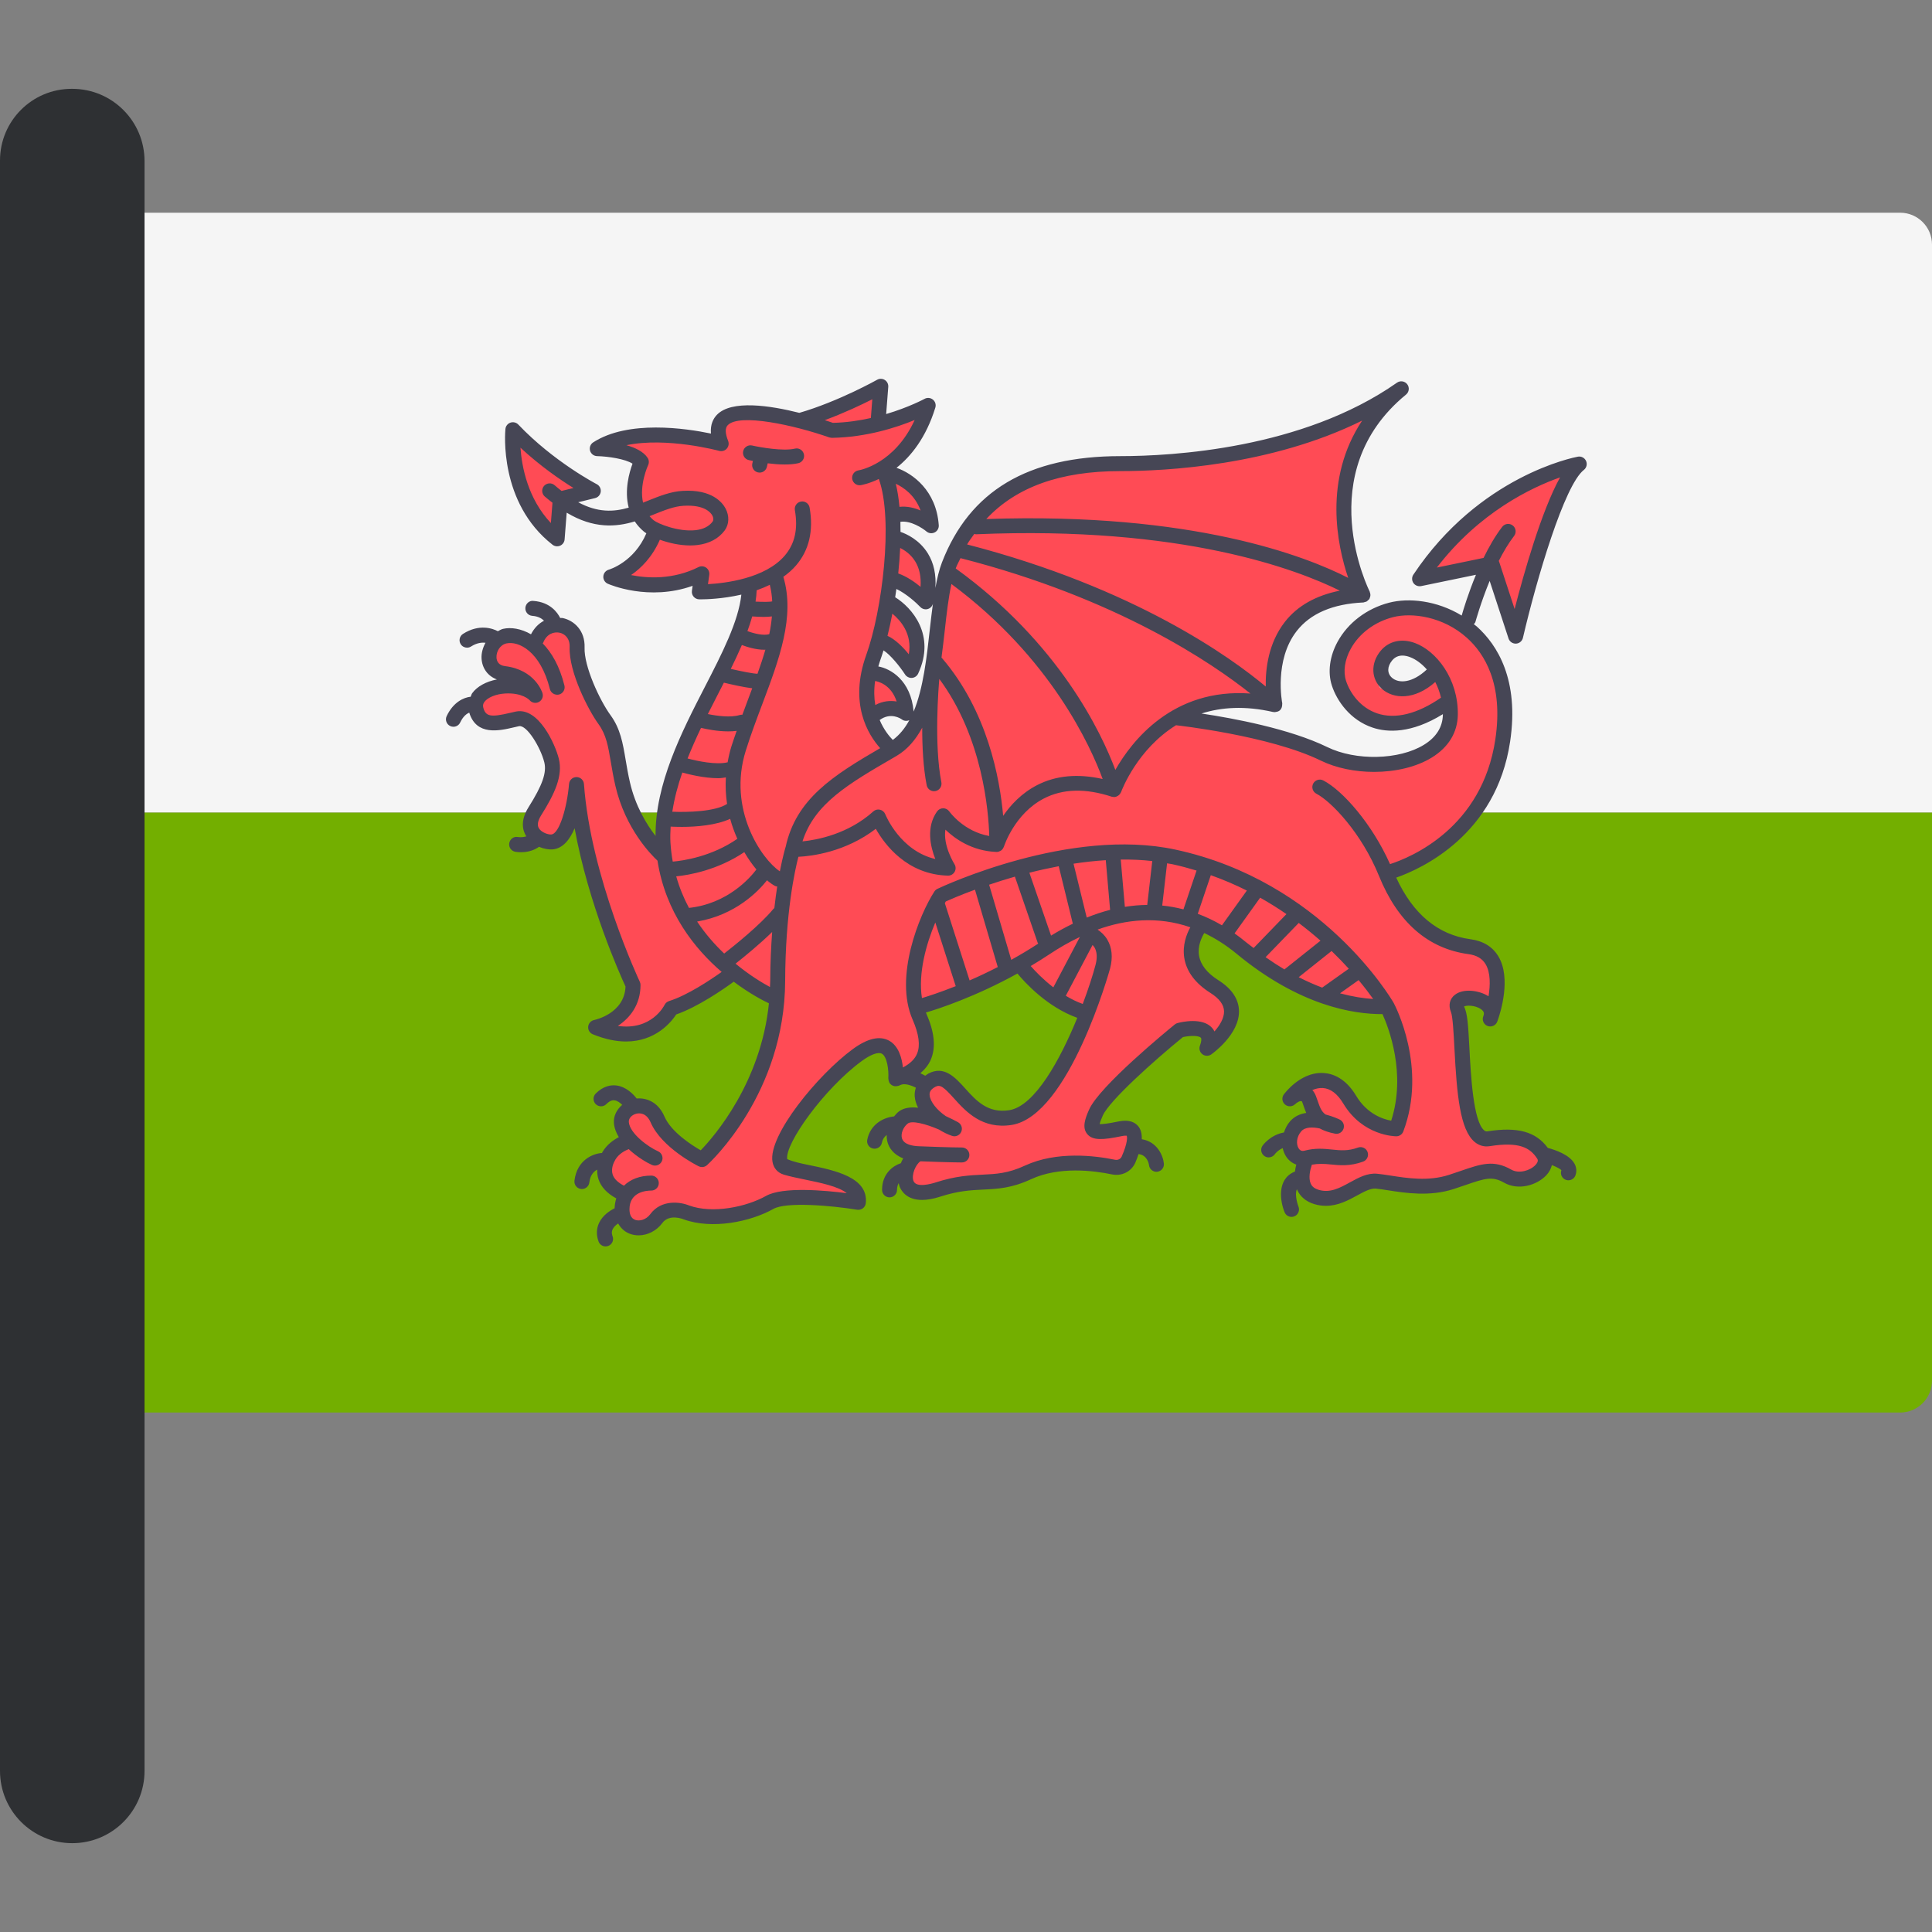
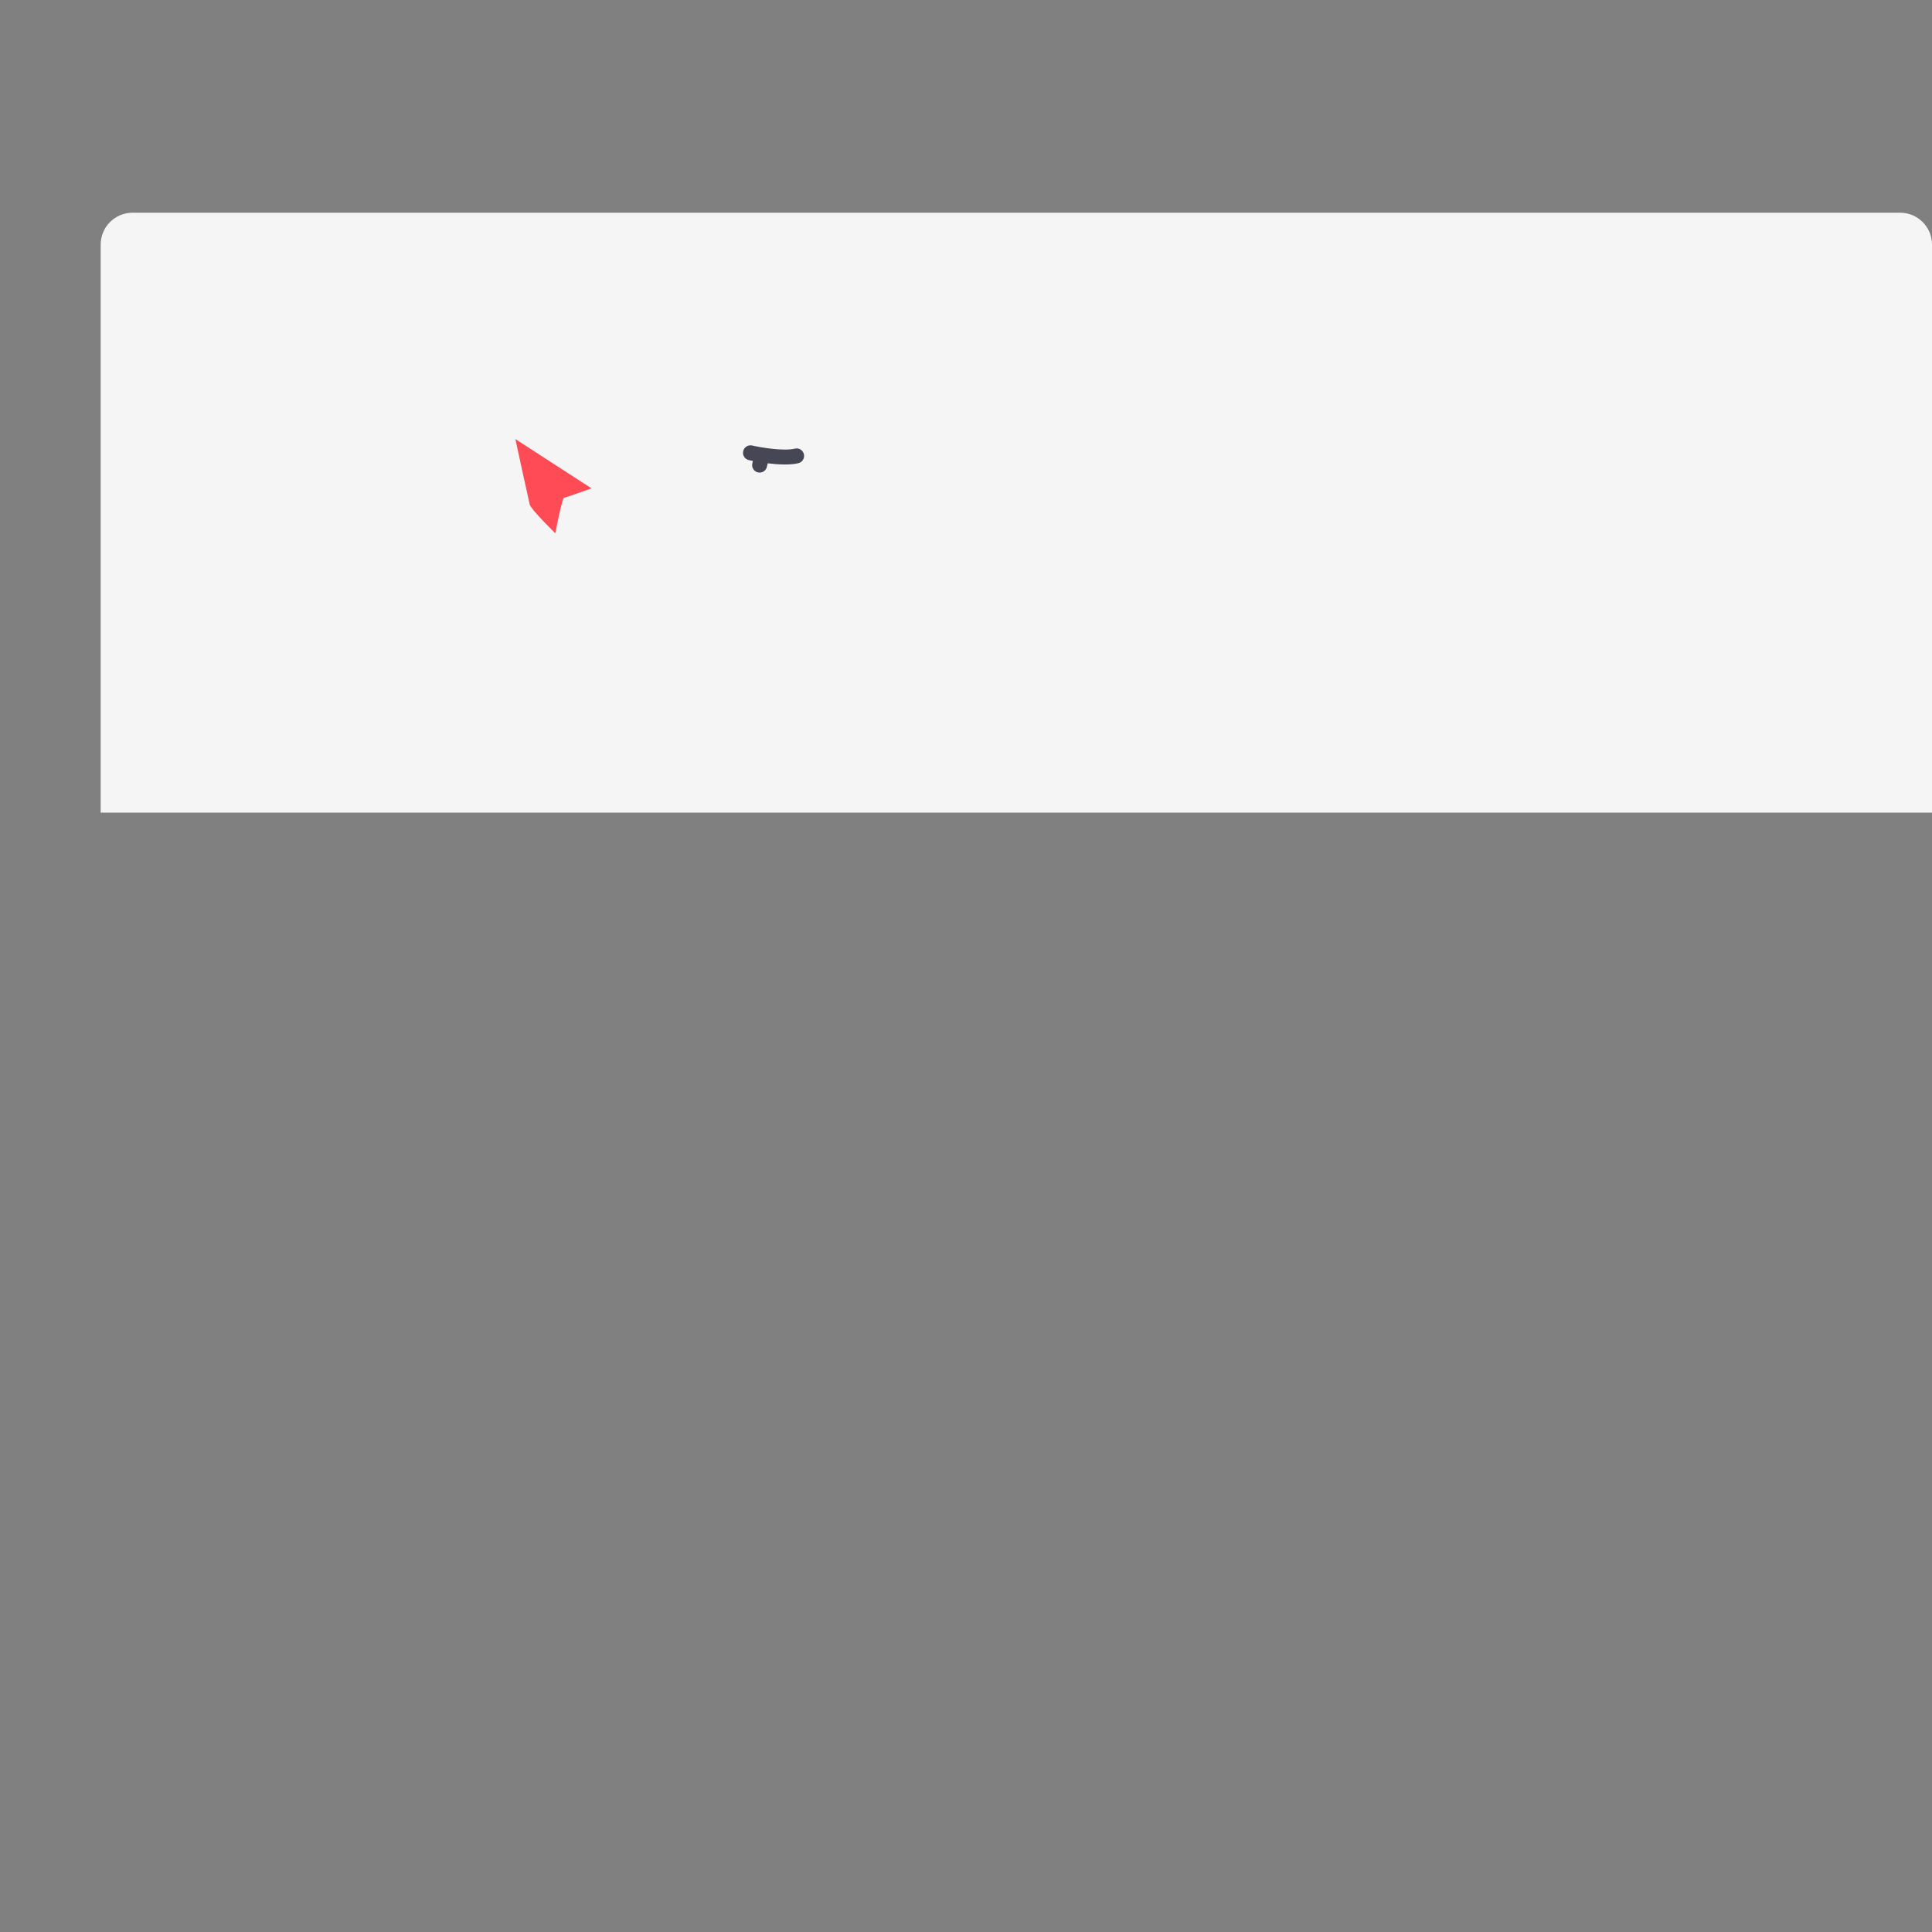
<svg xmlns="http://www.w3.org/2000/svg" height="800px" width="800px" version="1.1" id="Layer_1" viewBox="0 0 512 512" xml:space="preserve">
  <rect x="0" y="0" width="512" height="512" fill="#808080" stroke="none" />
  <path style="fill:#F5F5F5;" d="M512,215.354H26.68V64.822c0-4.668,3.785-8.453,8.453-8.453h468.414c4.668,0,8.453,3.785,8.453,8.453  V215.354z" />
-   <path style="fill:#73AF00;" d="M26.68,215.354H512v150.531c0,4.668-3.785,8.453-8.453,8.453H35.133  c-4.668,0-8.453-3.785-8.453-8.453V215.354z" />
  <g>
-     <path style="fill:#FF4B55;" d="M395.876,149.414c0,0,5.784,15.865,6.28,16.692l0.661-1.322l3.967-20.657l10.246-19.171   l-2.974,0.331l-23.302,11.237c0,0-13.882,15.204-14.047,15.7C376.54,152.721,395.876,149.414,395.876,149.414z" />
-     <path style="fill:#FF4B55;" d="M404.084,301.124c-0.771-0.11-12.23,0.441-12.23,0.441l-3.746-12.56l-2.148-23.742l4.049-1.075   l5.04,2.396l1.818-9.502c0,0-4.38-4.793-5.206-5.123c-0.826-0.331-10.742-2.561-10.742-2.561l-13.303-17.6l15.865-8.841   l12.394-17.022l2.974-15.37l-2.479-12.725l-5.636-9.438c-0.083-0.269-0.148-0.478-0.148-0.478c-0.04-0.05-0.18-0.146-0.268-0.218   l-1.055-1.765l-0.017,1.029c-2.444-1.527-7.448-4.183-8.743-4.83c-1.653-0.826-10.411-2.314-12.23-0.991   c-1.817,1.322-10.246,5.288-11.734,8.098s-2.479,12.89-2.479,12.89s2.479,5.619,5.619,6.941s9.255,2.81,10.246,2.479   c0.856-0.285,10.557-3.152,13.203-4.358l1.175,2.374l-0.496,6.776l-5.453,3.801l-10.081,3.967c0,0-15.37-4.296-16.03-4.131   c-0.661,0.165-19.666-5.619-19.666-5.619l-17.849-4.131l5.949-2.974l16.196-1.157c0,0,3.14-18.344,3.636-18.675   c0.496-0.331,11.073-8.758,11.073-8.758l8.758-2.148l-5.288-22.421l7.932-24.459l-20.713,5.95l-32.832,8.153l-20.933-1.322   l-18.509,5.95l-11.899,10.798l-6.831,9.254l-2.424,14.763l-1.54,19.608l-5.729,10.797l-6.492,5.089   c-0.728-1.922-4.14-9.274-4.14-9.274l8.263-1.983l-2.148-5.453l-5.784-4.296l1.817-6.61l6.61,3.636l1.818,1.322l1.157-6.775   l-7.272-10.246l1.157-5.123l8.758,4.627l-0.991-11.899l-7.767-4.793l0.496-6.61l8.484,2.534l-0.881-6.28l-9.254-6.721l9.034-14.543   l-11.018,0.552l-0.881-4.738l-2.865-1.102c0,0-15.314,6.5-16.416,6.28s-13.331-1.872-14.763-1.543   c-1.432,0.331-6.5,1.653-6.5,1.653l-1.433,5.619l-9.365-1.543l-13.882-1.157l-4.186,5.123l6.61,2.645c0,0-1.543,11.678-1.102,12.56   c0.441,0.881,4.407,6.61,4.407,6.61l-9.034,12.339l9.254,1.322l12.78-1.983l-0.441,3.085l16.967-1.764l-3.746,1.983l-4.848,14.544   l-14.102,28.645l-4.958,25.45l-7.932-8.263l-5.288-21.814l-7.932-21.484c0,0-1.653-6.61-2.644-6.776s-5.288-0.991-5.288-0.991   l-5.453,4.462l-6.941-0.991l-3.967,5.453l4.462,6.941c0,0-7.437,2.974-7.437,3.801c0,0.826,0.496,5.619,0.991,5.784   c0.496,0.165,11.734-0.165,11.734-0.165l6.776,12.064l-5.288,13.882l2.644,5.288l4.627,0.661l4.296-4.958l14.873,44.455   c0,0-1.157,5.784-1.983,6.28s-4.793,4.958-3.801,4.958s7.106,0.826,7.767,0.496c0.661-0.331,9.254-6.941,9.254-6.941   s13.551-10.411,14.378-9.585c0.826,0.826,13.716,8.758,13.716,8.758l-5.949,20.492l-14.047,20.492l-8.758-5.288l-6.28-8.924   l-4.627,1.488l-1.653,2.81l0.661,5.949c0,0-4.793,3.801-4.793,4.627c0,0.826,0.496,6.776,0.496,6.776s3.14,1.488,3.305,2.314   s1.817,6.776,1.817,6.776l3.305,1.157l6.28-3.801h10.411l6.445,0.991l13.716-4.296l19.997,0.992l-1.817-3.801   c0,0-8.098-4.131-10.908-4.958c-2.81-0.826-5.619-1.488-5.619-1.488l-1.157-5.784l19.666-23.302l7.272-1.488l2.479,6.115   c0,0,8.153-1.983,8.153-2.645c0-0.661,0-7.712,0-8.374s-1.764-6.17-1.764-6.17s-0.023-0.203-0.059-0.505l6.229-1.038l21.595-10.356   l7.603,9.144l9.475,4.517l-11.789,21.154l-10.135,6.831l-7.272-3.305l-10.136-7.493l-3.967,2.424l0.881,7.492l-5.949-0.441   l-2.645,5.288l4.407,6.389l-1.543,5.069c0,0,1.102,4.627,2.203,4.627s7.712-2.424,7.712-2.424l19.39-1.543l14.102-4.627   l14.763,1.102c0,0,2.865-9.915,2.204-9.915c-0.661,0-0.881-0.221-2.645-0.221c-1.764,0-7.932,0.221-7.932,0.221l-0.221-2.204   l4.848-8.813l18.73-15.645l5.508,1.102l1.983,2.865l5.509-4.186l-0.221-7.051l-4.848-5.068l-4.848-5.729l1.543-8.594l8.373,3.967   c0,0,13.221,9.255,14.323,9.696s26.662,7.051,26.662,7.051l5.288,12.56l-2.644,19.831l-8.153-2.424l-7.712-9.915   c0,0-2.203-1.102-3.305-0.882c-1.102,0.221-3.746,4.627-3.746,4.627l2.644,6.17l-3.526,1.101l-3.305,2.204l-0.661,4.627   l3.084,2.865c0,0,0,5.288,0,5.949s1.764,3.085,2.424,3.305c0.661,0.22,5.729,0.881,6.941,0.771   c1.212-0.11,10.246-3.857,10.246-3.857s16.966,0.331,17.407,0.221s15.094-3.305,15.094-3.305l8.263,1.322   c0,0,5.509-4.187,5.288-4.738C410.363,306.413,404.855,301.234,404.084,301.124z M372.409,181.806   c-4.462,0.496-6.776,1.817-7.106-0.661c-0.331-2.479-0.331-7.437,0.165-7.603s5.619-3.14,5.784-2.644s5.288,2.974,5.288,2.974   l3.119,6.306C378.013,181.053,375.473,181.465,372.409,181.806z" />
    <path style="fill:#FF4B55;" d="M147.158,141.317c0,0,1.817-9.42,2.314-9.42c0.496,0,7.272-2.479,7.272-2.479l-20.162-13.056   c0,0,3.471,16.03,3.801,17.352C140.712,135.037,147.158,141.317,147.158,141.317z" />
  </g>
  <g>
    <path style="fill:#464655;" d="M198.44,121.93c0.07,0.016,0.472,0.106,1.087,0.227l-0.152,0.661   c-0.248,1.064,0.418,2.133,1.488,2.375c0.15,0.036,0.3,0.052,0.447,0.052c0.901,0,1.72-0.62,1.929-1.54l0.212-0.924   c1.429,0.176,3.001,0.314,4.52,0.314c1.284,0,2.523-0.093,3.589-0.341c1.066-0.248,1.733-1.311,1.485-2.375   c-0.248-1.069-1.304-1.751-2.378-1.488c-3.137,0.739-9.255-0.351-11.341-0.826c-1.046-0.248-2.128,0.418-2.375,1.488   C196.708,120.623,197.374,121.687,198.44,121.93z" />
-     <path style="fill:#464655;" d="M394.777,153.946l4.998,15.259c0.268,0.816,1.03,1.363,1.885,1.363c0.029,0,0.057,0,0.088,0   c0.889-0.041,1.642-0.666,1.844-1.534c3.656-15.669,10.974-40.452,16.146-44.501c0.721-0.563,0.96-1.538,0.586-2.375   c-0.372-0.826-1.257-1.302-2.166-1.136c-1.059,0.197-26.144,5.081-43.598,31.261c-0.447,0.671-0.444,1.544,0.005,2.21   c0.452,0.666,1.257,0.976,2.048,0.832l14.534-3.005c-2.036,4.907-3.333,9.223-3.782,10.808c-6.618-4.028-14.082-4.744-19.258-3.403   c-5.908,1.549-10.874,5.314-13.626,10.334c-2.11,3.847-2.667,8.072-1.531,11.589c1.32,4.085,4.842,9.166,10.772,11.165   c3.93,1.335,10.28,1.63,18.651-3.55c0,0.04,0.006,0.077,0.005,0.116c-0.057,3.305-1.753,6.001-5.049,8.02   c-6.548,4.013-18.031,4.281-25.59,0.583c-9.966-4.866-24.952-7.635-33.324-8.892c5.191-1.655,11.467-2.122,19.008-0.394   c0.102,0.025,0.202-0.014,0.304-0.006c0.051,0.004,0.09,0.058,0.139,0.058c0.055,0,0.097-0.059,0.152-0.063   c0.456-0.036,0.897-0.175,1.232-0.5c0.005-0.005,0.005-0.013,0.011-0.017c0.002-0.002,0.005-0.001,0.005-0.001   c0.01-0.01,0.006-0.022,0.014-0.031c0.319-0.333,0.462-0.761,0.501-1.209c0.01-0.107,0.021-0.189,0.014-0.296   c-0.005-0.09,0.031-0.175,0.013-0.264c-0.023-0.113-2.221-11.372,3.829-19.129c3.636-4.663,9.583-7.209,17.675-7.576   c0.128-0.005,0.234-0.078,0.355-0.109c0.175-0.041,0.35-0.067,0.508-0.155c0.145-0.08,0.245-0.206,0.367-0.32   c0.1-0.094,0.225-0.151,0.306-0.268c0.018-0.024,0.019-0.054,0.035-0.08c0.014-0.022,0.04-0.032,0.053-0.054   c0.036-0.061,0.027-0.134,0.056-0.199c0.09-0.199,0.152-0.397,0.172-0.607c0.011-0.1,0.011-0.192,0.004-0.293   c-0.012-0.224-0.062-0.434-0.147-0.641c-0.021-0.052-0.011-0.111-0.037-0.162c-0.16-0.315-15.721-31.431,9.631-52.207   c0.824-0.676,0.966-1.885,0.322-2.732c-0.646-0.842-1.841-1.038-2.719-0.424c-25.032,17.574-59.628,19.47-73.34,19.47   c-24.456,0-39.908,9.209-47.241,28.146c-0.762,1.969-1.301,4.302-1.754,6.801c0.245-3.504-0.396-6.577-1.977-9.145   c-2.257-3.663-5.708-5.197-7.26-5.729c0.001-0.898-0.006-1.789-0.033-2.663c2.679-0.412,5.858,1.666,6.906,2.55   c0.367,0.31,0.824,0.475,1.286,0.475c0.304,0,0.612-0.072,0.893-0.217c0.712-0.361,1.141-1.111,1.084-1.905   c-0.649-9.222-6.904-13.704-11.196-15.22c3.784-3.007,7.818-7.927,10.287-15.952c0.238-0.775-0.018-1.617-0.648-2.123   c-0.63-0.511-1.508-0.589-2.21-0.197c-0.067,0.037-4.104,2.223-10.173,4.026l0.555-7.207c0.054-0.728-0.295-1.431-0.914-1.823   c-0.617-0.397-1.407-0.413-2.04-0.052c-0.102,0.056-10.256,5.757-20.611,8.764c-7.816-1.965-17.989-3.494-21.845,0.522   c-0.93,0.966-1.794,2.536-1.581,4.968c-6.655-1.389-21.931-3.661-31.204,2.334c-0.731,0.47-1.066,1.363-0.832,2.2   c0.238,0.837,0.991,1.425,1.862,1.445c2.944,0.073,7.494,0.749,9.391,2.003c-0.837,2.257-2.221,7.039-1.012,11.65   c-4.025,1.165-8.247,1.346-13.382-1.432l4.477-1.099c0.803-0.197,1.399-0.873,1.497-1.694c0.095-0.821-0.328-1.617-1.061-1.994   c-0.113-0.062-11.403-5.934-20.791-15.803c-0.531-0.553-1.34-0.753-2.082-0.506c-0.733,0.254-1.252,0.909-1.327,1.678   c-0.08,0.796-1.764,19.557,12.485,30.682c0.356,0.274,0.787,0.418,1.221,0.418c0.272,0,0.542-0.057,0.801-0.17   c0.667-0.295,1.121-0.93,1.177-1.658l0.553-7.087c7.108,4.256,12.993,3.848,18.042,2.315c0.633,0.966,1.438,1.885,2.454,2.727   c0.163,0.135,0.387,0.283,0.613,0.431c-3.244,7.596-9.688,9.553-9.963,9.63c-0.803,0.232-1.379,0.939-1.436,1.771   c-0.059,0.832,0.406,1.611,1.168,1.953c0.48,0.211,10.858,4.7,22.491,0.558l-0.184,1.327c-0.077,0.558,0.088,1.126,0.458,1.554   c0.367,0.433,0.901,0.687,1.467,0.697c0.05,0,0.181,0.005,0.388,0.005c1.336,0,5.766-0.101,10.788-1.255   c-0.759,7.095-5.082,15.553-9.681,24.474c-6.226,12.087-13.165,25.717-13.054,39.483c-2.375-3.075-5.333-7.869-6.796-14.234   c-0.506-2.21-0.842-4.194-1.146-6.006c-0.741-4.384-1.381-8.175-3.974-11.738c-2.931-4.028-7.075-13.02-6.895-17.931   c0.17-4.539-2.804-7.209-5.825-7.844c-0.218-0.045-0.424,0.012-0.64-0.014c-0.715-1.441-2.654-4.202-7.107-4.52   c-1.071-0.145-2.042,0.744-2.12,1.839c-0.077,1.089,0.744,2.04,1.836,2.118c1.553,0.11,2.517,0.703,3.109,1.295   c-1.454,0.747-2.633,1.996-3.453,3.594c-2.654-1.53-5.337-1.914-7.389-1.443c-0.531,0.12-0.933,0.408-1.393,0.624   c-1.343-0.702-4.92-2.035-9.231,0.708c-0.925,0.583-1.198,1.812-0.61,2.737c0.377,0.594,1.02,0.919,1.676,0.919   c0.361,0,0.731-0.098,1.061-0.31c1.54-0.977,2.854-1.105,3.819-0.983c-0.707,1.309-1.108,2.753-1.04,4.097   c0.137,2.67,1.681,4.741,4.067,5.619c-2.846,0.542-5.258,1.864-6.546,3.651c-0.208,0.29-0.251,0.62-0.4,0.926   c-1.812,0.187-4.6,1.407-6.362,5.132c-0.47,0.987-0.046,2.169,0.943,2.639c0.276,0.129,0.563,0.191,0.847,0.191   c0.744,0,1.456-0.418,1.794-1.136c0.786-1.659,1.71-2.315,2.4-2.616c1.884,6.213,8.007,4.798,11.702,3.933l1.479-0.336   c2.071-0.413,5.722,5.634,6.703,9.559c0.682,2.727-0.486,6.063-4.162,11.899c-2.234,3.553-1.59,6.125-0.656,7.659   c0.018,0.031,0.049,0.048,0.068,0.077c-0.593,0.178-1.324,0.306-2.312,0.175c-1.066-0.217-2.087,0.61-2.234,1.694   c-0.147,1.084,0.612,2.087,1.697,2.232c0.506,0.072,0.984,0.104,1.436,0.104c2.307,0,3.842-0.787,4.766-1.432   c1.289,0.552,2.617,0.76,3.598,0.683c2.735-0.227,4.586-2.624,5.838-5.598c3.649,20.115,12.033,38.794,13.489,41.945   c-0.295,7.127-7.987,8.801-8.32,8.873c-0.855,0.175-1.495,0.889-1.575,1.761c-0.08,0.868,0.413,1.683,1.218,2.014   c3.346,1.368,6.274,1.916,8.819,1.916c7.844,0,11.992-5.174,13.298-7.168c5.794-2.018,12.586-6.742,15.237-8.675   c4.421,3.313,8.096,5.149,9.324,5.724c-2.137,21.028-14.464,35.233-18.072,38.957c-2.443-1.399-7.837-4.854-9.619-8.971   c-1.685-3.891-4.81-4.986-7.359-4.758c-0.856-1.106-2.777-3.168-5.471-3.464c-1.325-0.139-3.334,0.104-5.376,2.148   c-0.775,0.775-0.775,2.03,0,2.804c0.772,0.775,2.027,0.78,2.804,0.005c1.121-1.121,1.882-1.053,2.13-1.018   c0.763,0.081,1.501,0.634,2.086,1.204c-1.445,1.232-2.34,2.956-2.197,4.839c0.102,1.322,0.598,2.567,1.296,3.723   c-1.444,0.752-3.185,1.985-4.331,3.936c-0.041,0.07-0.088,0.182-0.13,0.258c-2.368,0.15-6.629,1.823-7.294,7.338   c-0.129,1.089,0.646,2.076,1.733,2.205c0.082,0.011,0.161,0.016,0.24,0.016c0.989,0,1.846-0.739,1.967-1.746   c0.237-1.976,1.194-2.926,2.091-3.401c-0.022,0.815,0.044,1.66,0.336,2.544c0.685,2.082,2.302,3.769,4.718,5.081   c-0.256,0.814-0.422,1.68-0.444,2.617c-1.275,0.643-3.155,1.843-4.119,3.885c-0.721,1.524-0.764,3.228-0.132,4.932   c0.297,0.801,1.053,1.291,1.86,1.291c0.229,0,0.465-0.041,0.692-0.124c1.028-0.383,1.549-1.524,1.167-2.551   c-0.346-0.925-0.168-1.497-0.002-1.849c0.293-0.624,0.875-1.15,1.471-1.557c0.735,1.32,1.846,2.327,3.333,2.817   c0.679,0.222,1.384,0.331,2.091,0.331c2.361,0,4.752-1.193,6.285-3.269c1.836-2.489,5.428-1.064,5.66-0.966   c7.51,2.727,17.654,0.671,23.795-2.779c3.406-1.916,15.406-0.883,22.174,0.227c0.529,0.072,1.093-0.057,1.529-0.383   c0.434-0.336,0.71-0.832,0.764-1.379c0.685-6.848-8.175-8.665-15.295-10.128c-1.939-0.397-3.786-0.775-5.526-1.518   c-0.694-4.018,9.745-18.643,19.691-25.956c2.438-1.792,4.4-2.51,5.384-1.983c1.404,0.769,1.851,4.353,1.71,6.533   c-0.004,0.057,0.03,0.108,0.031,0.164c0.002,0.217,0.043,0.424,0.118,0.634c0.033,0.089,0.056,0.172,0.1,0.255   c0.027,0.053,0.031,0.111,0.063,0.162c0.113,0.174,0.267,0.302,0.421,0.427c0.031,0.025,0.041,0.066,0.073,0.089   c0.007,0.005,0.017,0.004,0.017,0.004c0.257,0.183,0.54,0.291,0.838,0.34c0.076,0.013,0.148,0.001,0.226,0.004   c0.222,0.012,0.436-0.012,0.654-0.077c0.052-0.014,0.106,0.001,0.156-0.018c0.162-0.062,0.336-0.152,0.501-0.219   c1.058-0.542,2.851,0.063,4.104,0.705c-0.234,0.723-0.374,1.478-0.307,2.297c0.082,1.023,0.4,2.04,0.896,3.016   c-1.965-0.222-3.804,0-5.133,1.023c-0.474,0.365-0.85,0.823-1.228,1.275c-2.792,0.277-6.283,2.035-7.113,6.192   c-0.214,1.075,0.481,2.118,1.554,2.334c0.132,0.025,0.263,0.036,0.392,0.036c0.925,0,1.753-0.651,1.942-1.596   c0.199-0.993,0.707-1.593,1.267-2.046c-0.017,0.724,0.06,1.441,0.275,2.119c0.389,1.227,1.436,3.057,4.101,4.08   c-0.24,0.408-0.447,0.842-0.63,1.286c-1.984,0.638-4.975,2.697-4.975,7.066c0,1.095,0.889,1.983,1.983,1.983   c1.095,0,1.983-0.889,1.983-1.983c0-0.772,0.191-1.331,0.444-1.794c0.064,0.286,0.11,0.581,0.212,0.85   c0.481,1.255,1.924,3.609,5.968,3.609c1.332,0,2.944-0.254,4.895-0.889c4.733-1.534,8.088-1.694,11.33-1.854   c3.879-0.186,7.542-0.367,12.689-2.753c7.417-3.445,16.601-2.277,21.414-1.27c2.608,0.537,5.16-0.744,6.21-3.135   c0.361-0.815,0.597-1.529,0.846-2.254c2.243,0.269,2.708,2.45,2.768,2.93c0.111,1.012,0.969,1.767,1.967,1.767   c0.068,0,0.137-0.005,0.206-0.011c1.089-0.114,1.882-1.089,1.769-2.18c-0.215-2.072-1.75-5.789-5.859-6.436   c0.052-1.406-0.221-2.564-0.911-3.418c-0.754-0.93-2.254-1.905-5.193-1.302c-3.042,0.63-4.441,0.754-5.072,0.697   c0.095-0.388,0.32-1.075,0.844-2.246c1.771-3.987,13.533-14.501,21.236-20.797c1.857-0.418,4.212-0.444,4.756,0.175   c0.191,0.211,0.191,0.939-0.243,2.091c-0.31,0.816-0.049,1.735,0.638,2.268c0.685,0.531,1.64,0.558,2.352,0.062   c0.307-0.217,7.501-5.324,7.356-11.548c-0.075-3.146-1.908-5.877-5.451-8.118c-3.003-1.896-4.728-4.09-5.131-6.517   c-0.421-2.538,0.661-4.791,1.384-5.991c2.84,1.361,5.692,3.122,8.531,5.469c16.747,13.847,30.998,16.052,38.696,16.017   c1.615,3.567,6.356,15.74,2.309,28.243c-2.153-0.383-6.383-1.756-9.286-6.594c-2.822-4.7-6.208-5.877-8.555-6.032   c-3.649-0.284-7.519,1.792-10.561,5.593c-0.651,0.816-0.56,1.994,0.204,2.695c0.767,0.708,1.953,0.703,2.704-0.011   c0.506-0.48,1.449-1.064,1.854-0.749l0.411,1.146c0.22,0.635,0.444,1.275,0.712,1.896c-1.578,0.232-3.096,0.878-4.281,2.221   c-0.782,0.884-1.272,1.907-1.628,2.96c-3.633,0.65-5.612,3.404-5.695,3.532c-0.604,0.903-0.359,2.117,0.54,2.727   c0.338,0.232,0.726,0.347,1.107,0.347c0.633,0,1.255-0.3,1.642-0.857c0.038-0.052,0.77-1.045,2.082-1.601   c0.165,0.747,0.431,1.47,0.839,2.128c0.685,1.103,1.656,1.842,2.759,2.235c-0.149,0.574-0.277,1.198-0.358,1.872   c-0.042,0.015-0.087,0.007-0.128,0.024c-4.749,1.998-3.781,7.902-2.606,10.742c0.318,0.764,1.053,1.224,1.831,1.224   c0.254,0,0.508-0.052,0.754-0.15c1.012-0.418,1.495-1.575,1.082-2.588c-0.015-0.037-1.13-2.952-0.412-4.613   c0.019,0.044,0.023,0.092,0.043,0.135c0.821,1.854,2.404,3.176,4.575,3.827c1.069,0.32,2.091,0.454,3.071,0.454   c3.246,0,6.001-1.503,8.32-2.774c1.805-0.987,3.512-1.89,4.857-1.797c0.978,0.093,2.1,0.268,3.328,0.46   c4.638,0.723,10.995,1.704,17.303-0.325c1.175-0.377,2.239-0.744,3.212-1.079c5.126-1.756,7.041-2.412,10.174-0.63   c3.793,2.169,8.685,0.712,11.205-1.947c0.789-0.834,1.245-1.762,1.489-2.704c1.293,0.516,2.342,1.071,2.511,1.382   c-0.369,1.032,0.168,2.164,1.2,2.536c0.22,0.077,0.444,0.114,0.666,0.114c0.814,0,1.578-0.506,1.867-1.317   c0.372-1.038,0.281-2.107-0.256-3.089c-1.31-2.387-5.149-3.669-7.069-4.177c-3.173-4.313-8.013-5.656-16.005-4.39   c-0.318,0.047-0.565-0.011-0.839-0.238c-2.917-2.361-3.561-14.621-3.943-21.938c-0.307-5.857-0.517-9.255-1.415-10.887   c0.46-0.377,2.969-0.424,4.534,0.717c0.754,0.558,0.828,1.059,0.648,1.627c-0.031,0.082-0.059,0.16-0.088,0.238   c-0.387,1.012,0.114,2.153,1.123,2.551c1.01,0.388,2.153-0.088,2.564-1.095c0.059-0.139,0.111-0.284,0.157-0.424   c0.708-2.009,3.604-11.108,0.191-16.872c-1.534-2.588-4.031-4.131-7.426-4.591c-8.65-1.165-15.242-6.693-19.676-16.325   c6.716-2.361,26.488-11.322,30.185-36.058c2.456-16.443-3.437-25.652-8.816-30.481c-0.257-0.231-0.536-0.407-0.798-0.624   c0.155-0.202,0.353-0.368,0.423-0.63C391.038,164.715,392.397,159.713,394.777,153.946z M380.774,150.412   c11.303-14.708,25.164-21.256,32.66-23.901c-4.917,8.857-9.601,25.425-12.044,34.886l-4.126-12.601   c-0.016-0.049-0.067-0.071-0.086-0.117c1.209-2.387,2.57-4.698,4.07-6.648c0.666-0.867,0.504-2.112-0.365-2.779   c-0.871-0.671-2.112-0.506-2.781,0.361c-1.871,2.433-3.522,5.32-4.945,8.236L380.774,150.412z M145.99,138.616   c-6.109-6.471-7.7-14.868-8.064-19.97c5.226,4.845,10.499,8.47,14.054,10.679l-3.159,0.776c-0.604-0.484-1.197-0.932-1.827-1.499   c-0.808-0.728-2.06-0.656-2.799,0.15c-0.733,0.816-0.666,2.071,0.15,2.804c0.708,0.636,1.38,1.125,2.066,1.671L145.99,138.616z    M295.579,204.034c-3.707-9.89-14.892-33.568-42.296-53.38c0.021-0.057,0.036-0.134,0.057-0.19c0.351-0.908,0.81-1.69,1.205-2.549   c41.49,10.602,66.745,27.852,76.832,35.882C310.767,182.277,299.863,196.474,295.579,204.034z M340.495,164.82   c-4.381,5.63-5.145,12.488-5.059,17.12c-9.098-7.617-34.671-26.155-79.147-37.658c0.575-0.997,1.265-1.866,1.908-2.786   c0.144,0.034,0.281,0.086,0.432,0.094c54.722-2.351,85.252,9.399,96.434,14.937C348.789,157.798,343.845,160.512,340.495,164.82z    M296.883,124.848c12.095,0,40.019-1.451,64.103-13.387c-10.338,15.572-6.622,33.05-3.7,41.684   c-11.09-5.68-41.128-17.48-95.913-15.592C269.277,129.09,280.962,124.848,296.883,124.848z M250.371,167.102   c0.493-4.482,0.987-8.746,1.765-12.337c26.336,19.522,36.942,43.121,40.081,51.678c-6.468-1.451-12.328-0.98-17.377,1.624   c-4.133,2.134-7.016,5.269-8.993,8.14c-0.88-9.979-4.176-27.786-16.21-41.807c-0.038-0.045-0.093-0.064-0.134-0.106   C249.825,171.883,250.11,169.466,250.371,167.102z M247.866,227.646c-9.216-2.148-13.086-11.434-13.265-11.873   c-0.243-0.599-0.762-1.048-1.392-1.193c-0.15-0.031-0.299-0.052-0.449-0.052c-0.483,0-0.955,0.181-1.325,0.511   c-6.621,5.954-14.721,7.524-18.765,7.937c3.196-10.039,12.185-15.256,24.278-22.274l0.558-0.325c3.015-1.75,5.189-4.406,6.889-7.53   c-0.002,4.991,0.266,10.551,1.182,15.229c0.186,0.946,1.014,1.601,1.944,1.601c0.127,0,0.256-0.011,0.385-0.036   c1.075-0.211,1.774-1.255,1.565-2.329c-1.984-10.122-0.728-25.343-0.545-27.394c11.534,15.57,13.061,35.218,13.233,41.624   c-6.766-1.171-10.536-6.429-10.576-6.484c-0.369-0.537-0.976-0.857-1.624-0.857h-0.007c-0.646,0-1.25,0.31-1.622,0.837   C245.398,219.191,246.541,224.309,247.866,227.646z M240.843,173.388c-1.536-1.89-3.603-3.97-5.65-4.884   c0.463-1.848,0.896-3.813,1.291-5.879C238.605,164.367,241.817,167.957,240.843,173.388z M231.909,180.476   c0.594,0.087,4.209,0.785,5.709,5.425c-1.682-0.29-3.661-0.137-5.658,0.938C231.641,184.981,231.578,182.86,231.909,180.476z    M238.991,190.647c0.574,0.442,1.335,0.496,1.988,0.213c-1.151,2.135-2.596,3.902-4.376,5.228   c-0.972-0.982-2.402-2.736-3.479-5.279C236.061,188.669,238.697,190.435,238.991,190.647z M245.826,161.411   c0.692-0.179,1.228-0.727,1.408-1.42c-0.288,2.158-0.554,4.377-0.806,6.678c-0.831,7.541-1.736,15.707-4.306,21.905   c-0.728-8.334-6.168-11.4-9.353-11.956c0.169-0.575,0.323-1.142,0.539-1.743c0.282-0.784,0.559-1.625,0.832-2.515   c1.812,1.143,4.316,4.238,5.72,6.393c0.369,0.568,0.994,0.903,1.663,0.903c0.046,0,0.093,0,0.139-0.005   c0.721-0.052,1.356-0.49,1.658-1.141c4.746-10.208-1.643-17.488-6.09-20.236c0.112-0.727,0.224-1.453,0.325-2.191   c2.578,1.212,5.329,3.706,6.32,4.764c0.379,0.408,0.907,0.63,1.449,0.63C245.491,161.479,245.658,161.458,245.826,161.411z    M242.533,148.764c1.131,1.839,1.606,4.101,1.425,6.755c-1.61-1.337-3.736-2.781-5.915-3.55c0.235-2.254,0.41-4.516,0.511-6.75   C239.762,145.819,241.384,146.897,242.533,148.764z M243.967,135.29c-1.628-0.711-3.587-1.194-5.597-0.973   c-0.202-2.206-0.524-4.259-0.974-6.117C239.481,129.18,242.476,131.227,243.967,135.29z M231.169,105.812l-0.381,4.965   c-3.077,0.686-6.461,1.199-10.048,1.284c-0.537-0.186-1.287-0.437-2.158-0.717C223.688,109.455,228.273,107.285,231.169,105.812z    M173.217,137.867c-0.408-0.341-0.767-0.703-1.079-1.079c0.39-0.155,0.777-0.31,1.157-0.46c2.753-1.105,5.35-2.148,7.85-2.288   c5.616-0.346,7.256,1.874,7.623,2.556c0.374,0.697,0.315,1.311,0.093,1.617c-0.935,1.27-2.432,2.035-4.455,2.282   C179.786,141.023,174.289,138.76,173.217,137.867z M187.151,150.448c-0.599-0.434-1.389-0.501-2.042-0.161   c-6.804,3.398-13.575,2.969-17.874,2.112c2.581-1.76,5.608-4.71,7.633-9.368c2.318,0.84,5.2,1.518,8.049,1.518   c0.661,0,1.32-0.041,1.967-0.118c3.104-0.377,5.582-1.715,7.17-3.863c1.196-1.627,1.273-3.874,0.202-5.856   c-0.832-1.538-3.597-5.087-11.328-4.627c-3.153,0.17-6.179,1.384-9.107,2.561c-0.47,0.186-0.94,0.377-1.407,0.558   c-1.064-4.695,1.312-9.869,1.345-9.937c0.295-0.63,0.24-1.368-0.145-1.947c-1.102-1.658-3.298-2.691-5.605-3.336   c10.69-2.236,24.415,1.456,24.583,1.503c0.733,0.191,1.503-0.021,2.003-0.589c0.501-0.558,0.643-1.354,0.367-2.055   c-0.798-2.009-0.834-3.409-0.109-4.162c3.083-3.212,17.597-0.036,26.911,3.239c0.222,0.077,0.47,0.057,0.689,0.114   c9.177-0.145,17.198-2.768,21.946-4.731c-5.36,11.641-14.478,13.278-14.907,13.35c-1.077,0.17-1.813,1.177-1.647,2.257   c0.165,1.084,1.18,1.844,2.262,1.663c0.209-0.034,2.148-0.371,4.787-1.64c3.928,10.864,0.852,35.017-3.32,46.601   c-4.667,12.968,0.51,21.204,3.679,24.737c-12.525,7.287-22.317,13.48-25.058,26.199c-0.004,0.011-0.014,0.019-0.017,0.031   c-0.066,0.207-0.736,2.437-1.51,6.412c-4.854-3.226-13.9-16.466-9.03-31.985c1.327-4.235,2.887-8.377,4.395-12.384   c4.482-11.898,8.704-23.146,5.56-33.679c1.227-0.879,2.375-1.866,3.37-3.024c3.457-4.028,4.666-9.177,3.592-15.308   c-0.186-1.084-1.211-1.817-2.296-1.611c-1.077,0.186-1.799,1.214-1.608,2.293c0.871,4.974-0.011,8.908-2.693,12.038   c-5.185,6.052-15.728,7.302-20.337,7.556l0.341-2.479C188.059,151.599,187.748,150.877,187.151,150.448z M204.953,240.872   c-3.415,4.176-10.348,9.728-13.039,11.827c-2.485-2.37-4.975-5.183-7.168-8.478c10.147-1.721,16.237-8.02,18.52-10.939   c0.761,0.647,1.485,1.167,2.123,1.507c0.185,0.099,0.385,0.11,0.58,0.145c-0.267,1.699-0.52,3.624-0.759,5.729   C205.125,240.734,205.026,240.782,204.953,240.872z M180.818,204.727c1.598,0.449,5.739,1.507,9.56,1.507   c0.699,0,1.327-0.129,1.983-0.21c-0.141,2.442-0.021,4.792,0.321,7.028c-3.163,2.058-10.53,2.232-14.511,2.062   C178.705,211.641,179.618,208.17,180.818,204.727z M185.781,192.892c1.461,0.35,4.327,0.932,7.221,0.932   c0.751,0,1.498-0.045,2.225-0.138c-0.466,1.345-0.944,2.679-1.376,4.053c-0.455,1.452-0.77,2.876-1.023,4.285   c-0.015,0.002-0.029-0.002-0.044,0.001c-2.944,0.727-7.995-0.323-10.574-1.026C183.307,198.262,184.502,195.551,185.781,192.892z    M190.314,183.877c0.512-0.995,1.019-1.98,1.522-2.964c1.725,0.415,5.129,1.196,7.512,1.491c-0.34,0.91-0.675,1.813-1.026,2.744   c-0.527,1.399-1.057,2.837-1.585,4.27c-0.246-0.021-0.5-0.001-0.749,0.079c-2.351,0.726-6.022,0.229-8.4-0.265   C188.497,187.419,189.412,185.627,190.314,183.877z M196.605,170.936c1.428,0.54,3.713,1.258,6.021,1.258   c0.073,0,0.138-0.031,0.211-0.033c-0.597,2.074-1.316,4.212-2.091,6.393c-1.104-0.013-4.343-0.656-7.077-1.29   C194.729,175.119,195.712,173.01,196.605,170.936z M199.345,163.358c1.121,0.078,2.16,0.13,3.038,0.13   c0.864,0,1.554-0.057,2.181-0.133c-0.138,1.541-0.358,3.103-0.698,4.7c-1.506,0.446-3.966-0.132-5.787-0.805   C198.564,165.932,198.987,164.634,199.345,163.358z M180.719,219.134c3.798,0,9.111-0.432,12.781-2.138   c0.515,1.877,1.163,3.645,1.904,5.292c-6.813,4.734-14.425,5.823-17.118,6.046c-0.296-1.64-0.51-3.336-0.612-5.105   c-0.079-1.384-0.026-2.775,0.055-4.166C178.498,219.1,179.512,219.134,180.719,219.134z M197.246,225.824   c1.024,1.739,2.114,3.296,3.209,4.6c-1.686,2.235-7.632,9.069-17.874,10.179c-1.365-2.545-2.518-5.334-3.376-8.36   C182.661,231.903,190.204,230.566,197.246,225.824z M204.01,154.985c0.354,1.435,0.558,2.895,0.633,4.377l0,0   c-0.504,0.162-2.385,0.176-4.416,0.071c0.163-1.018,0.257-2.017,0.298-3.004C201.7,156.023,202.87,155.539,204.01,154.985z    M177.305,265.294c-0.514,0.165-0.943,0.527-1.182,1.007c-0.163,0.325-3.522,6.853-12.384,5.578   c3.135-2.066,6.006-5.541,6.006-10.856c0-0.295-0.064-0.583-0.191-0.847c-0.129-0.274-13.029-27.79-14.798-52.403   c-0.075-1.033-0.932-1.833-1.967-1.839h-0.011c-1.03,0-1.89,0.79-1.975,1.817c-0.514,6.192-2.564,13.215-4.689,13.392   c-0.783,0.082-2.613-0.506-3.3-1.637c-0.511-0.842-0.299-2.014,0.624-3.481c3.607-5.732,5.779-10.468,4.653-14.977   c-0.943-3.775-5.35-13.701-11.369-12.482l-1.57,0.356c-5.115,1.214-6.433,0.955-7.068-1.358c-0.157-0.578-0.072-1.048,0.274-1.529   c0.867-1.209,3.089-2.112,5.528-2.252c4.578-0.248,6.404,1.704,6.453,1.761c0.604,0.733,1.635,0.93,2.466,0.49   c0.832-0.444,1.237-1.415,0.966-2.319c-0.077-0.254-1.953-6.213-9.924-7.184c-1.79-0.217-2.221-1.368-2.27-2.288   c-0.077-1.524,0.885-3.332,2.634-3.729c3.135-0.697,8.984,1.962,11.519,12.101c0.266,1.069,1.366,1.683,2.404,1.447   c1.064-0.268,1.71-1.343,1.443-2.407c-1.298-5.189-3.4-8.746-5.751-11.143c0.04-0.074,0.102-0.128,0.134-0.208   c0.95-2.417,2.908-2.917,4.323-2.634c1.35,0.284,2.765,1.436,2.678,3.817c-0.245,6.569,4.947,16.697,7.649,20.41   c2.046,2.81,2.559,5.852,3.269,10.066c0.318,1.88,0.666,3.935,1.193,6.233c2.63,11.443,9.54,18.377,11.167,19.885   c2.146,13.765,9.901,23.377,17.009,29.493C188.185,259.747,182.098,263.8,177.305,265.294z M194.925,255.38   c2.29-1.802,6.324-5.098,9.704-8.394c-0.284,3.863-0.492,8.105-0.511,12.925c-0.002,0.563-0.049,1.1-0.067,1.655   C202.092,260.514,198.694,258.495,194.925,255.38z M317.421,242.163l3.454-10.228c3.377,1.199,6.56,2.572,9.552,4.072l-6.597,9.209   C321.734,243.988,319.597,242.972,317.421,242.163z M313.629,240.99c-1.852-0.475-3.727-0.825-5.626-1.01l1.284-11.19   c0.462,0.087,0.934,0.135,1.392,0.234c2.216,0.478,4.342,1.058,6.422,1.685L313.629,240.99z M304.029,239.813   c-1.957,0.018-3.935,0.195-5.93,0.512l-1.089-12.532c2.803-0.038,5.599,0.08,8.354,0.39L304.029,239.813z M293.044,227.957   l1.144,13.165c-2.047,0.52-4.112,1.218-6.192,2.047l-3.5-14.279C287.303,228.458,290.159,228.138,293.044,227.957z M286.94,266.055   c-1.591-0.56-3.081-1.32-4.492-2.163l7.09-13.456c0.166,0.189,0.347,0.351,0.484,0.582c0.705,1.188,0.81,2.753,0.315,4.653   C289.678,258.199,288.496,261.92,286.94,266.055z M278.152,252.869c2.455-1.637,5.153-3.206,8.033-4.571l-7.04,13.361   c-2.709-2.096-4.809-4.286-5.996-5.651C274.803,255.023,276.473,253.988,278.152,252.869z M280.577,229.557l3.733,15.234   c-1.914,0.921-3.838,1.973-5.771,3.152l-5.744-16.661C275.277,230.648,277.892,230.069,280.577,229.557z M268.96,232.319   l6.052,17.558c0.027,0.079,0.105,0.113,0.141,0.186c-2.419,1.582-4.81,2.998-7.161,4.301l-5.863-19.906   C264.219,233.752,266.496,233.025,268.96,232.319z M258.38,235.776l6.028,20.464c0.004,0.014,0.02,0.021,0.024,0.035   c-2.633,1.348-5.157,2.54-7.48,3.545l-6.557-20.468c0.083-0.143,0.175-0.327,0.257-0.46   C251.739,238.404,254.485,237.209,258.38,235.776z M247.869,244.462l5.409,16.881c-4.128,1.639-7.353,2.682-8.957,3.16   C243.29,257.943,245.445,250.175,247.869,244.462z M246.702,280.741c1.343-3.228,0.946-7.204-1.214-12.142   c-0.039-0.088-0.077-0.175-0.113-0.268c3.328-0.972,13.062-4.149,24.261-10.332c2.001,2.423,7.921,8.896,15.856,11.738   c-4.505,11.022-11.234,23.375-18.011,24.473c-5.68,0.898-8.756-2.489-11.725-5.789c-2.59-2.871-5.532-6.125-9.704-3.925   c-0.325,0.172-0.57,0.391-0.854,0.587c-0.323-0.188-0.768-0.421-1.295-0.663C245.042,283.424,246.068,282.271,246.702,280.741z    M313.847,253.865c0.581,3.609,2.913,6.729,6.934,9.275c2.347,1.482,3.559,3.114,3.602,4.849c0.047,1.854-1.164,3.786-2.536,5.351   c-0.188-0.388-0.418-0.708-0.653-0.966c-2.531-2.81-8.034-1.544-9.112-1.261c-0.274,0.068-0.529,0.202-0.749,0.377   c-2.032,1.653-19.947,16.345-22.705,22.548c-1.033,2.324-1.924,4.736-0.529,6.466c1.454,1.808,4.235,1.606,9.193,0.578   c0.426-0.088,0.733-0.114,0.94-0.114c0.238,0,0.354,0,0.354,0.026c0.168,0.284,0.279,1.88-1.327,5.505   c-0.292,0.656-1.03,1.002-1.771,0.852c-5.291-1.095-15.44-2.355-23.893,1.56c-4.444,2.06-7.581,2.21-11.212,2.386   c-3.341,0.16-7.127,0.346-12.364,2.045c-1.206,0.388-5.206,1.529-5.936-0.372c-0.611-1.597,0.579-4.392,1.843-5.212   c7.804,0.303,10.986,0.306,10.986,0.306c1.095,0,1.983-0.889,1.983-1.983c0-1.095-0.889-1.983-1.983-1.983   c-0.034,0-3.323,0-11.488-0.331c-1.41-0.057-3.856-0.397-4.382-2.06c-0.392-1.234,0.3-3.016,1.544-3.967   c1.079-0.837,4.718,0.082,8.273,1.617c1.128,0.712,2.303,1.286,3.441,1.663c0.966,0.346,2.032-0.145,2.443-1.084   c0.413-0.939,0.041-2.035-0.857-2.531c-0.705-0.392-1.857-0.996-3.246-1.617c-2.309-1.565-4.137-3.806-4.278-5.557   c-0.052-0.63,0.075-1.456,1.542-2.226c1.273-0.666,2.185,0.057,4.909,3.073c3.164,3.507,7.483,8.268,15.307,7.045   c15.235-2.468,25.959-41.062,26.06-41.45c0.772-2.96,0.524-5.541-0.741-7.674c-0.731-1.233-1.671-2.035-2.569-2.647   c7.481-2.692,15.914-3.613,24.573-0.613C314.448,247.558,313.306,250.508,313.847,253.865z M327.173,247.361l6.78-9.464   c2.47,1.386,4.789,2.843,6.969,4.348l-8.698,8.988c-0.675-0.526-1.331-0.978-2.017-1.546   C329.207,248.86,328.196,248.084,327.173,247.361z M344.171,258.963l8.71-6.94c1.678,1.621,3.208,3.205,4.559,4.699l-7.044,5.005   C348.421,260.989,346.344,260.073,344.171,258.963z M340.386,256.91c-1.623-0.966-3.289-2.046-4.993-3.248l8.782-9.074   c2.064,1.562,3.998,3.14,5.765,4.709L340.386,256.91z M355.118,263.24l4.926-3.502c1.615,1.947,2.922,3.674,3.864,5.003   C361.457,264.597,358.47,264.138,355.118,263.24z M396.28,195.947c-3.504,23.462-22.305,31.238-27.903,33.054   c-4.706-10.586-12.507-19.492-17.7-22.182c-0.966-0.496-2.166-0.118-2.672,0.846c-0.504,0.976-0.124,2.169,0.85,2.675   c3.956,2.05,11.966,10.391,16.59,21.789c4.992,12.296,12.973,19.269,23.717,20.725c2.162,0.29,3.646,1.168,4.545,2.675   c1.317,2.221,1.25,5.557,0.767,8.49c-2.531-1.606-6.649-2.123-8.893-0.403c-1.4,1.069-1.799,2.768-1.075,4.545   c0.49,1.204,0.717,5.521,0.937,9.699c0.633,12.09,1.436,21.598,5.407,24.815c1.146,0.93,2.527,1.311,3.956,1.069   c7.839-1.239,10.701,0.424,12.568,3.31c0.113,0.175,0.46,0.708-0.47,1.694c-1.41,1.488-4.366,2.361-6.358,1.234   c-4.691-2.686-7.984-1.554-13.43,0.32c-0.953,0.325-1.996,0.682-3.146,1.059c-5.407,1.746-10.985,0.878-15.472,0.175   c-1.317-0.202-2.515-0.387-3.561-0.485c-2.556-0.243-4.886,1.028-7.14,2.262c-2.729,1.493-5.306,2.923-8.343,1.999   c-1.41-0.424-1.867-1.131-2.091-1.631c-0.667-1.491-0.174-3.654,0.301-5.029c1.7-0.3,3.23-0.243,4.912-0.069   c2.427,0.243,5.19,0.531,8.671-0.749c1.028-0.377,1.552-1.518,1.175-2.545c-0.379-1.028-1.513-1.54-2.549-1.173   c-2.615,0.955-4.604,0.764-6.889,0.522c-2.084-0.211-4.434-0.449-7.259,0.299c-0.431,0.114-1.082,0.181-1.581-0.624   c-0.656-1.053-0.628-3.001,0.715-4.519c1.033-1.172,3.034-1.136,4.883-0.744c1.035,0.578,2.352,1.053,4.054,1.379   c0.971,0.206,1.934-0.377,2.252-1.311c0.318-0.939-0.106-1.967-0.991-2.411c-0.15-0.072-1.71-0.837-3.788-1.363   c-1.095-0.796-1.485-1.916-2.071-3.595l-0.442-1.234c-0.263-0.703-0.601-1.234-0.971-1.637c0.953-0.413,1.885-0.599,2.792-0.542   c2.04,0.139,3.863,1.524,5.417,4.121c5.147,8.573,13.68,8.671,14.042,8.671c0.824,0,1.563-0.511,1.854-1.281   c6.414-16.95-2.161-33.336-2.531-34.028c-0.005-0.011-0.017-0.017-0.023-0.027c-0.005-0.009-0.003-0.02-0.008-0.029   c-0.762-1.317-19.065-32.257-57.818-40.608c-27.916-6.038-61.65,9.714-63.073,10.391c-0.336,0.155-0.617,0.403-0.819,0.712   c-4.013,6.202-10.704,22.662-5.771,33.935c1.681,3.842,2.082,6.879,1.188,9.032c-0.599,1.441-1.766,2.597-3.752,3.667   c-0.266-2.479-1.121-5.707-3.672-7.111c-2.495-1.363-5.738-0.604-9.647,2.268c-9.252,6.802-22.452,22.868-21.249,29.825   c0.295,1.71,1.366,2.923,3.014,3.419c1.593,0.476,3.556,0.883,5.621,1.307c4.085,0.842,8.903,1.828,11.042,3.6   c-5.768-0.739-16.944-1.761-21.362,0.717c-5.211,2.933-14.168,4.803-20.405,2.547c-2.268-0.945-7.344-1.694-10.295,2.303   c-1.1,1.492-2.828,1.901-3.943,1.524c-1.297-0.424-1.567-1.771-1.567-2.824c0-4.602,4.428-4.958,5.784-4.958   c1.095,0,1.983-0.889,1.983-1.983s-0.889-1.983-1.983-1.983c-3.038,0-5.536,0.989-7.252,2.674c-1.585-0.829-2.61-1.807-2.982-2.937   c-0.508-1.544,0.222-3.146,0.705-3.961c0.918-1.561,2.544-2.389,3.54-2.791c2.252,2.114,4.871,3.628,6.186,4.205   c0.991,0.429,2.166-0.021,2.613-1.023c0.438-1.002-0.021-2.175-1.023-2.613c-2.654-1.162-7.512-4.746-7.742-7.751   c-0.086-1.1,0.93-1.937,1.978-2.2c0.757-0.191,2.663-0.341,3.809,2.309c2.899,6.709,12.33,11.429,12.73,11.625   c0.279,0.139,0.578,0.206,0.878,0.206c0.483,0,0.958-0.175,1.332-0.511c0.839-0.764,20.591-19.005,20.704-48.845   c0.068-18.038,2.576-29.291,3.508-32.87c3.505-0.169,12.465-1.248,20.512-7.419c2.329,4.126,8.24,12.137,19.119,12.41   c0.016,0,0.034,0,0.049,0c0.712,0,1.372-0.388,1.725-1.007c0.361-0.64,0.341-1.425-0.052-2.04   c-0.039-0.062-3.085-4.938-2.391-9.141c2.5,2.412,7.052,5.675,13.539,5.908h0.001h0.001c0.023,0,0.047,0,0.07,0   c0.343,0,0.651-0.112,0.935-0.268c0.129-0.072,0.243-0.127,0.35-0.228c0.255-0.22,0.44-0.501,0.557-0.826   c0.011-0.031,0.042-0.045,0.052-0.076c0.025-0.088,2.771-8.728,10.602-12.772c5.002-2.588,11.033-2.747,17.951-0.47   c0.17,0.056,0.341,0.053,0.512,0.062c0.039,0.002,0.068,0.036,0.107,0.036c0.031,0,0.061-0.011,0.092-0.013   c0.052-0.002,0.099-0.014,0.151-0.02c0.088-0.011,0.176-0.011,0.263-0.035c0.061-0.016,0.105-0.059,0.163-0.08   c0.131-0.048,0.249-0.107,0.368-0.181c0.104-0.064,0.199-0.132,0.287-0.213c0.094-0.086,0.171-0.18,0.248-0.283   c0.077-0.104,0.144-0.207,0.199-0.323c0.025-0.054,0.07-0.092,0.091-0.149c0.264-0.722,4.366-11.432,14.594-17.753   c0.037,0.006,0.067,0.03,0.104,0.033c0.245,0.025,24.683,2.731,38.209,9.338c4.124,2.014,9.157,3.011,14.138,3.011   c5.624,0,11.178-1.27,15.266-3.775c4.462-2.732,6.861-6.657,6.941-11.336c0.163-9.595-5.743-16.98-11.382-19.051   c-3.538-1.296-6.943-0.517-9.097,2.112c-2.681,3.264-2.523,7.494,0.377,10.06c3.008,2.665,8.565,3.089,14.124-1.828   c0.651,1.263,1.171,2.657,1.522,4.146c-6.272,4.334-12.121,5.779-16.899,4.168c-4.537-1.529-7.243-5.459-8.266-8.624   c-0.803-2.484-0.351-5.573,1.234-8.465c2.231-4.069,6.295-7.132,11.15-8.397c5.061-1.327,13.363-0.186,19.632,5.444   C393.394,173.187,398.478,181.248,396.28,195.947z M378.123,177.416c-3.897,3.667-7.483,3.749-9.252,2.18   c-1.302-1.152-1.279-2.949,0.059-4.571c0.792-0.966,1.774-1.291,2.727-1.291c0.687,0,1.361,0.17,1.939,0.382   C375.165,174.694,376.744,175.841,378.123,177.416z" />
  </g>
-   <path style="fill:#2E3033;" d="M19.152,488.46L19.152,488.46C8.575,488.46,0,479.885,0,469.308V42.534  C0,32.044,8.504,23.54,18.994,23.54h0.157c10.577,0,19.152,8.575,19.152,19.152v426.617C38.303,479.885,29.728,488.46,19.152,488.46  z" />
</svg>